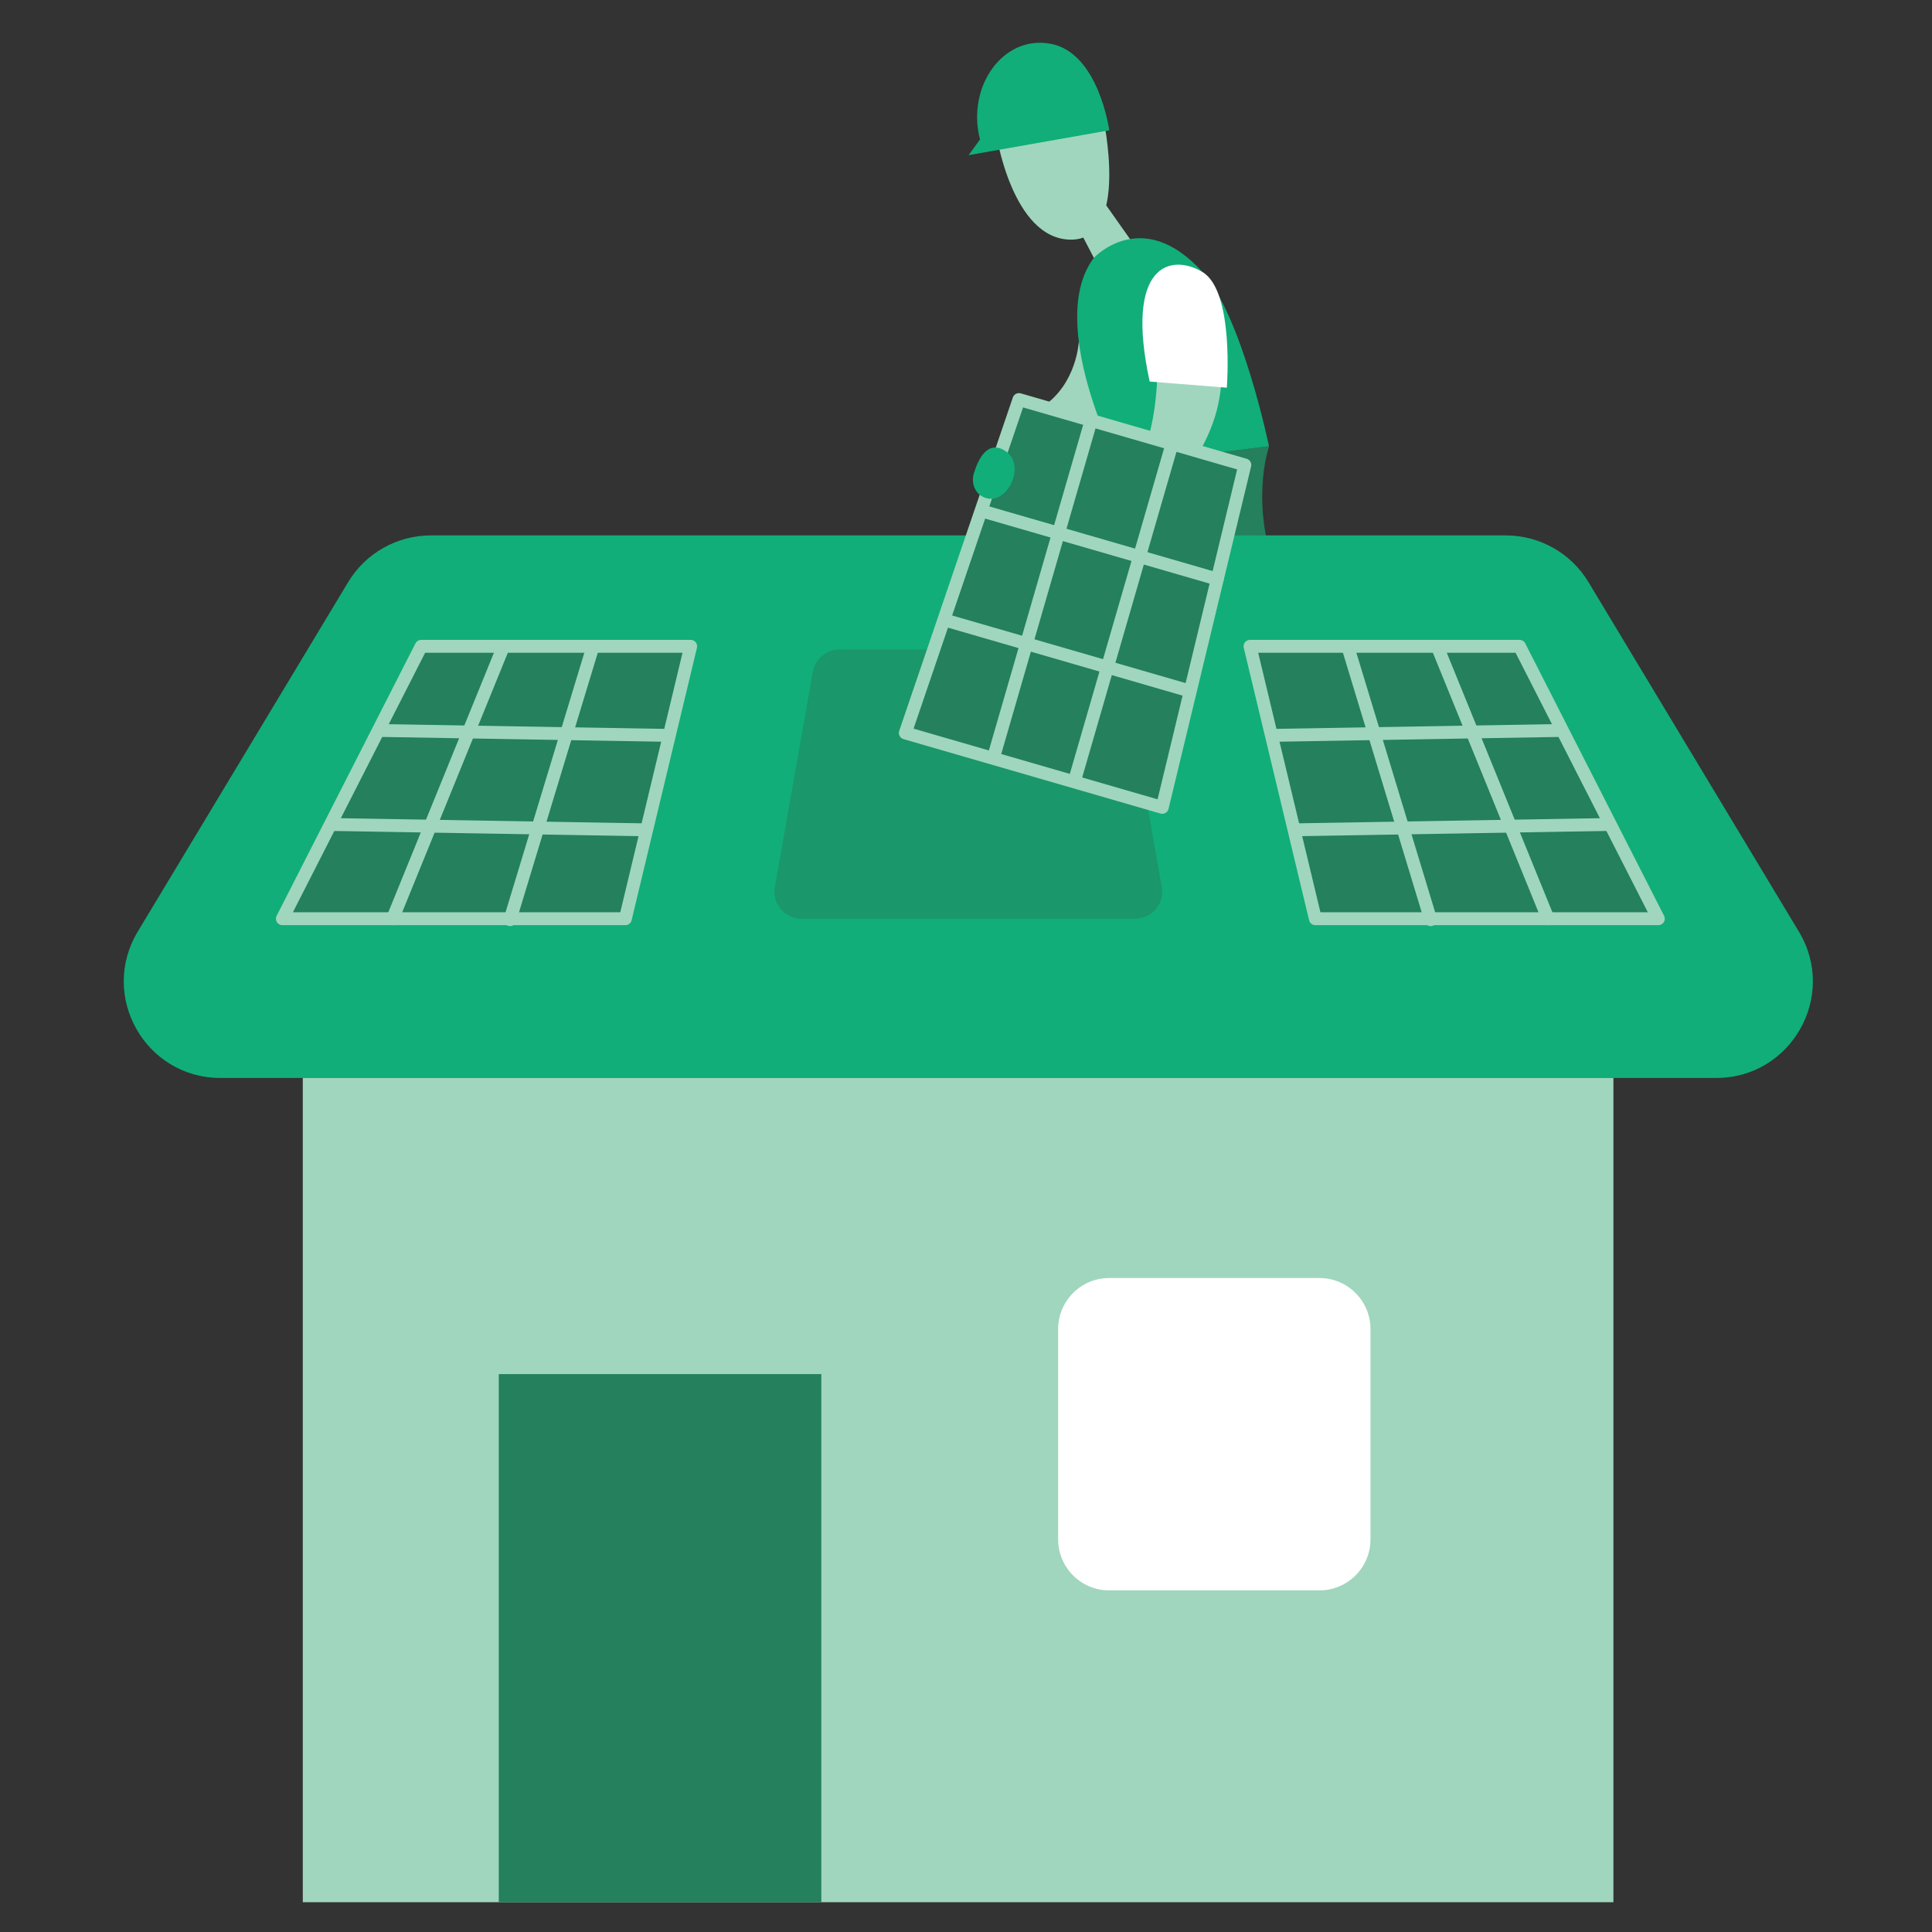
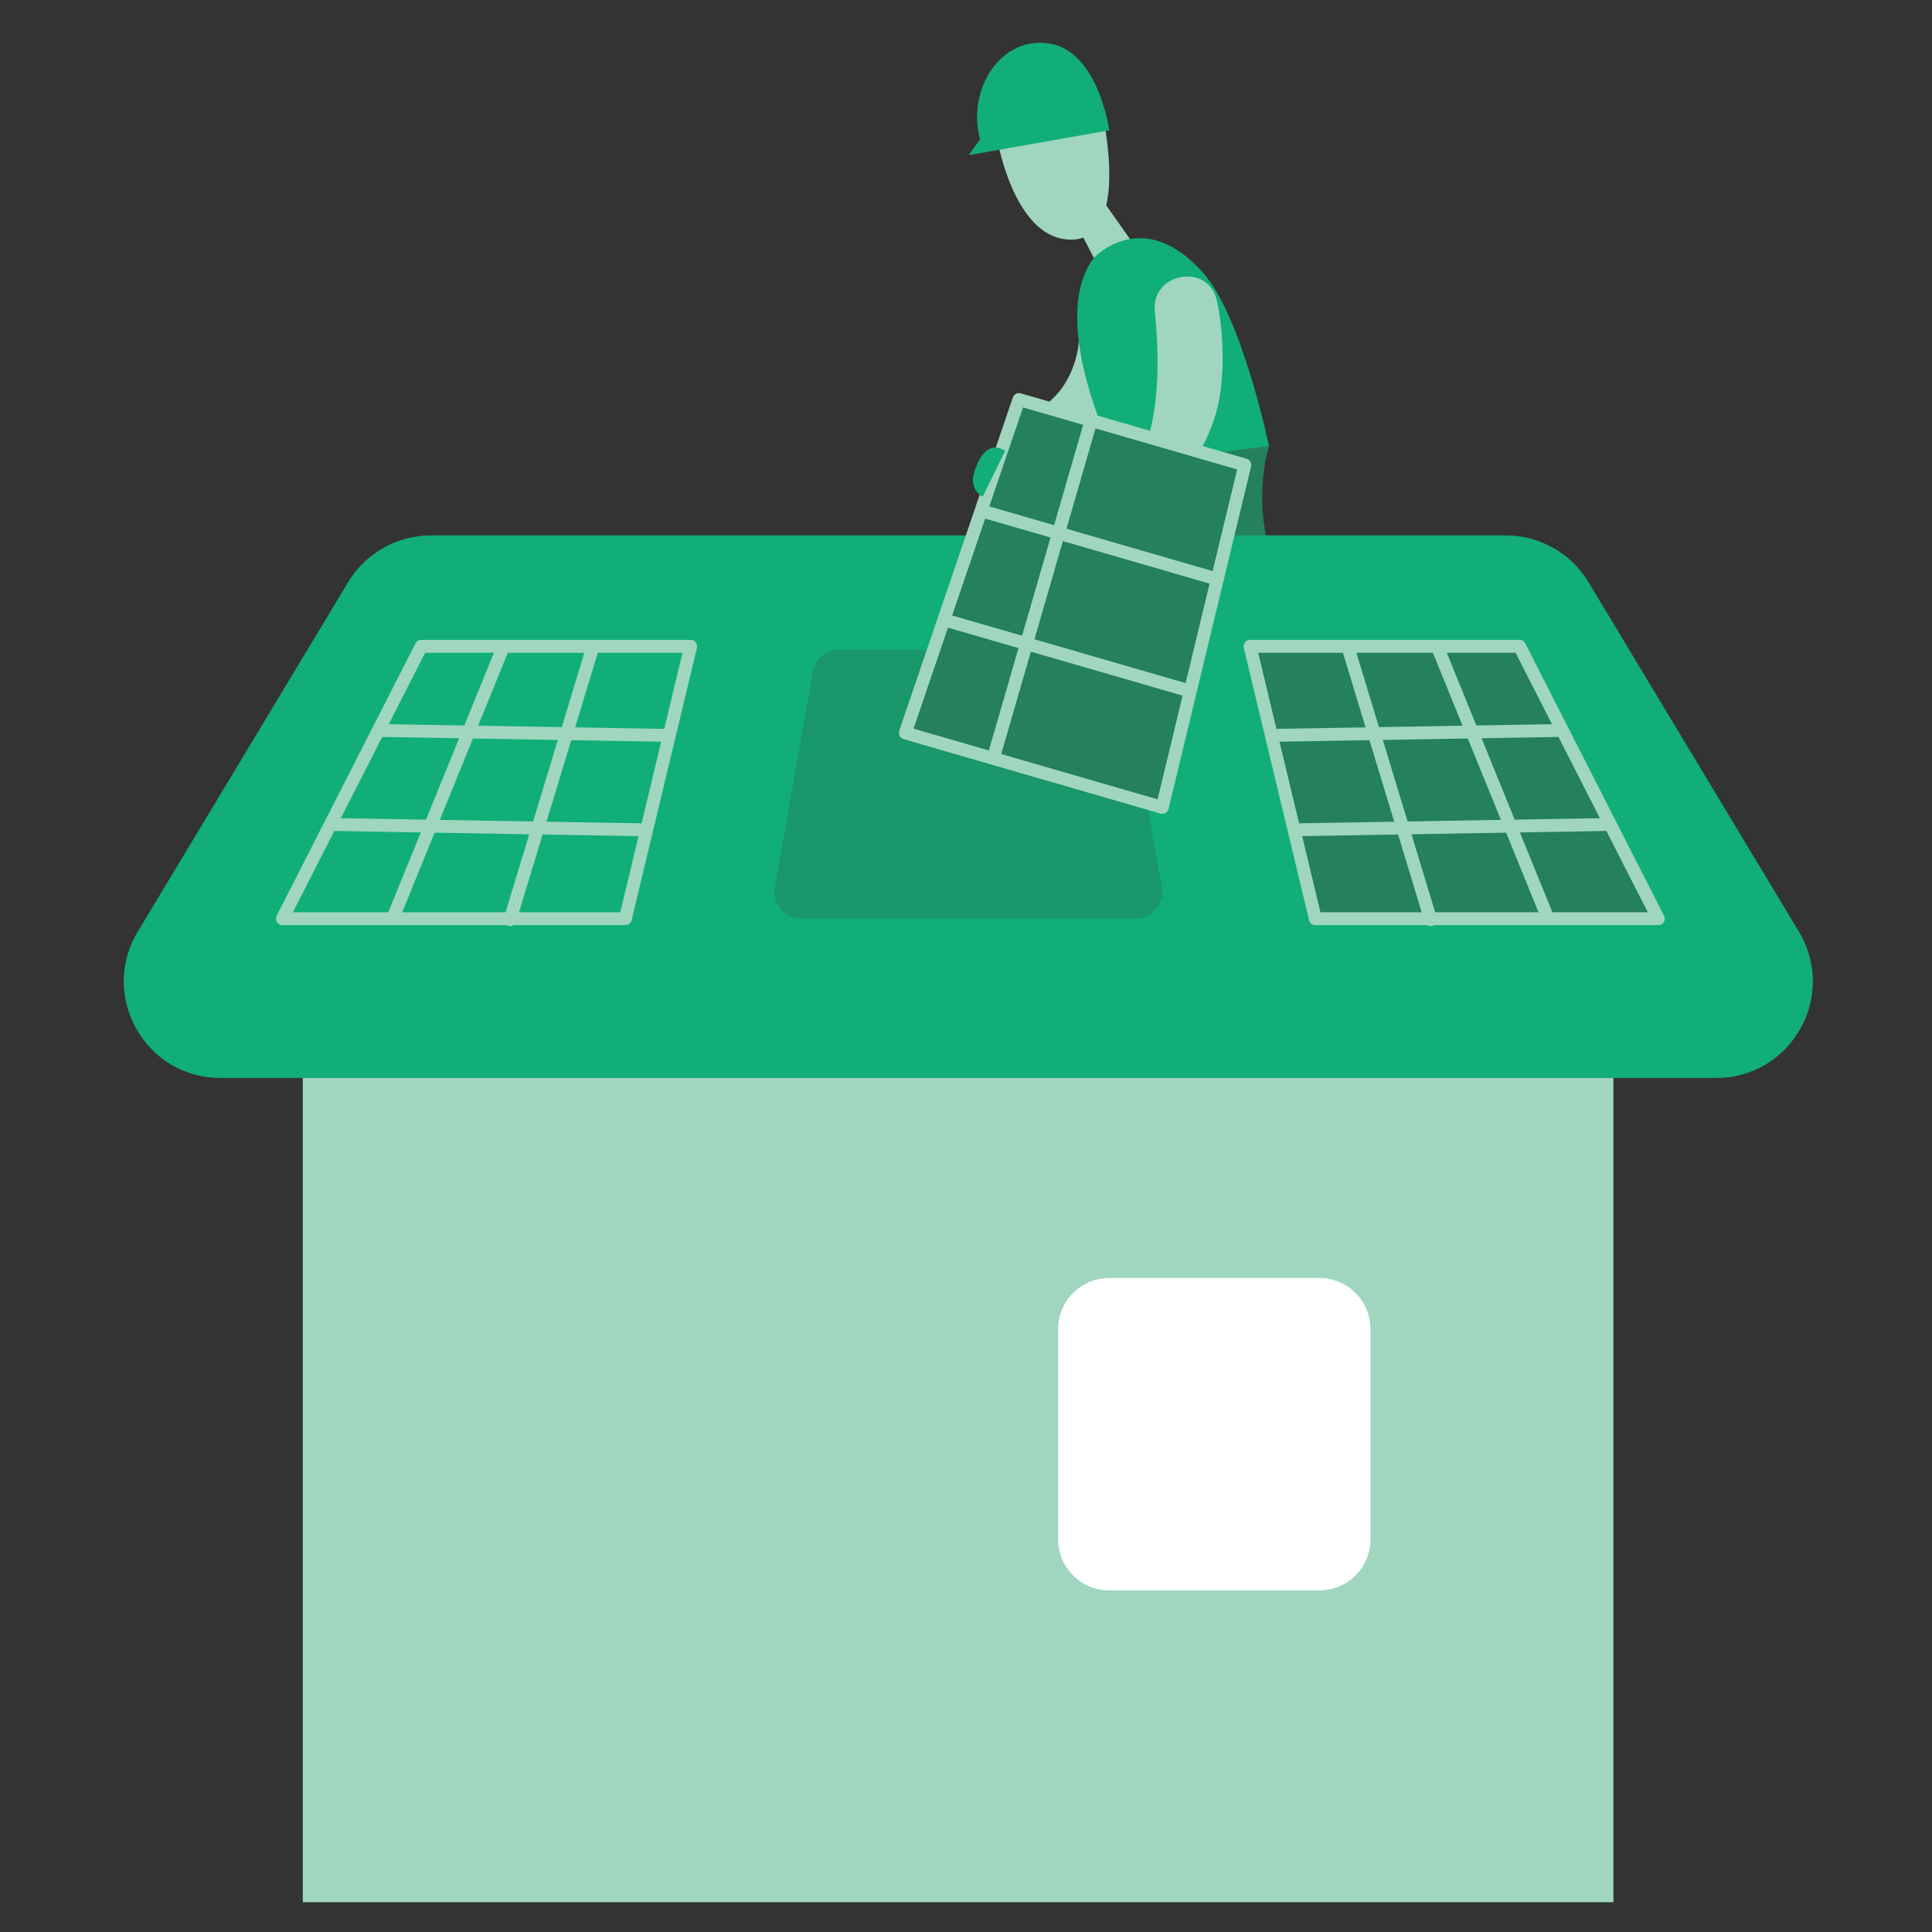
<svg xmlns="http://www.w3.org/2000/svg" xmlns:xlink="http://www.w3.org/1999/xlink" version="1.1" id="Calque_1" x="0px" y="0px" width="150px" height="150px" viewBox="0 0 150 150" enable-background="new 0 0 150 150" xml:space="preserve">
  <rect x="0" y="0" width="150" height="150" fill="#333333" stroke="none" />
  <path fill="#A0D6BE" d="M83.758,26.511c0,0-0.138,3.272-2.787,5.047c-2.649,1.776,1.223,5.733,3.442,3.475  c2.219-2.259,2.821-3.922,2.821-3.922L83.758,26.511z" />
  <path fill="#24805D" d="M98.522,34.64c0,0-1.571,4.635,0.728,10.163h-4.597c0,0-3.094-3.577-0.884-8.705  C95.979,30.971,98.522,34.64,98.522,34.64" />
  <path fill="#A0D6BE" d="M77.325,10.296c0,0,1.238,8.31,5.835,8.31c4.597,0,2.475-9.547,2.475-9.547s-0.884-3.36-3.183-3.537  C80.154,5.345,75.893,5.625,77.325,10.296" />
  <path fill="#11AE79" d="M76.088,10.826l-0.884,1.219l10.92-1.927c0,0-0.818-6.012-4.543-6.718  C77.856,2.693,75.027,6.759,76.088,10.826" />
  <polygon fill="#A0D6BE" points="85.889,15.947 88.444,19.567 85.889,21.865 83.493,17.268 " />
  <path fill="#11AE79" d="M84.927,20.02c0,0,3.758-4.073,8.423,1.094c3.095,3.428,5.172,13.526,5.172,13.526l-11.67,1.458  C86.853,36.099,81.144,25.026,84.927,20.02" />
  <path fill="#24805D" d="M86.853,36.099c0,0-7.671,2.203-6.786,8.705h4.155c0,0-0.291-4.111,6.537-5.081  c6.256-0.889,6.859-1.501,7.764-5.081L86.853,36.099z" />
  <path fill="#A0D6BE" d="M89.659,24.202c0.517,4.876,0.441,12.337-4.198,15.209l2.314,2.033c0,0,5.663-4.61,6.813-10.085  c0.48-2.281,0.452-5.423-0.108-8.005C93.83,20.355,89.336,21.151,89.659,24.202" />
  <path fill="#11AE79" d="M139.667,72.335l-16.338-27.138c-1.356-2.252-3.792-3.628-6.42-3.628H76.448h-2.536H33.45  c-2.628,0-5.064,1.376-6.42,3.628L10.693,72.335c-3.007,4.994,0.59,11.358,6.42,11.358h56.8h2.536h56.799  C139.076,83.692,142.674,77.329,139.667,72.335" />
  <rect x="23.509" y="83.693" fill="#A0D6BE" width="101.756" height="63.995" />
-   <rect x="38.725" y="106.685" fill="#24805D" width="25.043" height="41.003" />
  <path fill="#FFFFFF" d="M102.442,123.476H86.116c-2.188,0-3.962-1.774-3.962-3.962v-16.326c0-2.188,1.774-3.962,3.962-3.962h16.326  c2.188,0,3.962,1.774,3.962,3.962v16.326C106.404,121.702,104.63,123.476,102.442,123.476" />
-   <polygon fill="#24805D" points="32.702,50.179 21.924,71.329 48.552,71.329 53.624,50.179 " />
  <polygon fill="none" stroke="#A0D6BE" stroke-linecap="round" stroke-linejoin="round" stroke-miterlimit="10" points="  32.702,50.179 21.924,71.329 48.552,71.329 53.624,50.179 " />
  <line fill="none" stroke="#A0D6BE" stroke-linecap="round" stroke-linejoin="round" stroke-miterlimit="10" x1="38.99" y1="50.429" x2="30.483" y2="71.33" />
  <line fill="none" stroke="#A0D6BE" stroke-linecap="round" stroke-linejoin="round" stroke-miterlimit="10" x1="46.019" y1="50.252" x2="39.599" y2="71.402" />
  <line fill="none" stroke="#A0D6BE" stroke-linecap="round" stroke-linejoin="round" stroke-miterlimit="10" x1="29.629" y1="56.716" x2="51.859" y2="57.094" />
  <line fill="none" stroke="#A0D6BE" stroke-linecap="round" stroke-linejoin="round" stroke-miterlimit="10" x1="25.945" y1="64.016" x2="50.077" y2="64.426" />
  <polygon fill="#24805D" points="117.974,50.179 128.753,71.329 102.124,71.329 97.052,50.179 " />
  <polygon fill="none" stroke="#A0D6BE" stroke-linecap="round" stroke-linejoin="round" stroke-miterlimit="10" points="  117.974,50.179 128.753,71.329 102.124,71.329 97.052,50.179 " />
  <line fill="none" stroke="#A0D6BE" stroke-linecap="round" stroke-linejoin="round" stroke-miterlimit="10" x1="111.686" y1="50.429" x2="120.193" y2="71.33" />
  <line fill="none" stroke="#A0D6BE" stroke-linecap="round" stroke-linejoin="round" stroke-miterlimit="10" x1="104.657" y1="50.252" x2="111.077" y2="71.402" />
  <line fill="none" stroke="#A0D6BE" stroke-linecap="round" stroke-linejoin="round" stroke-miterlimit="10" x1="121.047" y1="56.716" x2="98.817" y2="57.094" />
  <line fill="none" stroke="#A0D6BE" stroke-linecap="round" stroke-linejoin="round" stroke-miterlimit="10" x1="124.731" y1="64.016" x2="100.599" y2="64.426" />
  <g opacity="0.5">
    <g>
      <defs>
        <rect id="SVGID_1_" x="60.127" y="50.429" width="30.105" height="20.9" />
      </defs>
      <clipPath id="SVGID_2_">
        <use xlink:href="#SVGID_1_" overflow="visible" />
      </clipPath>
      <path clip-path="url(#SVGID_2_)" fill="#24805D" d="M63.106,52.16L60.16,68.871c-0.226,1.282,0.761,2.458,2.063,2.458h25.915    c1.303,0,2.289-1.176,2.063-2.458L87.253,52.16c-0.176-1.001-1.046-1.731-2.063-1.731H65.169    C64.153,50.429,63.282,51.159,63.106,52.16" />
    </g>
  </g>
  <path fill="#24805D" d="M85.461,39.411c0,0-2.88,2.076-0.954,4c1.926,1.924,3.268-1.967,3.268-1.967L85.461,39.411z" />
-   <path fill="#FFFFFF" d="M89.259,29.624L95.25,30.1c0,0,0.6-7.511-1.9-8.986C90.851,19.638,87.309,20.59,89.259,29.624" />
  <polygon fill="#24805D" points="70.287,56.905 79.111,31.02 96.649,36.099 90.238,62.684 " />
  <polygon fill="none" stroke="#A0D6BE" stroke-linecap="round" stroke-linejoin="round" stroke-miterlimit="10" points="  70.287,56.905 79.111,31.02 96.649,36.099 90.238,62.684 " />
  <line fill="#24805D" x1="94.511" y1="44.963" x2="76.588" y2="39.773" />
  <line fill="none" stroke="#A0D6BE" stroke-linecap="round" stroke-linejoin="round" stroke-miterlimit="10" x1="94.511" y1="44.963" x2="76.588" y2="39.773" />
  <line fill="#24805D" x1="92.004" y1="53.541" x2="73.521" y2="48.188" />
  <line fill="none" stroke="#A0D6BE" stroke-linecap="round" stroke-linejoin="round" stroke-miterlimit="10" x1="92.004" y1="53.541" x2="73.521" y2="48.188" />
  <line fill="#24805D" x1="83.489" y1="60.4" x2="90.977" y2="34.542" />
-   <line fill="none" stroke="#A0D6BE" stroke-linecap="round" stroke-linejoin="round" stroke-miterlimit="10" x1="83.489" y1="60.4" x2="90.977" y2="34.542" />
  <line fill="#24805D" x1="77.227" y1="58.501" x2="84.715" y2="32.643" />
  <line fill="none" stroke="#A0D6BE" stroke-linecap="round" stroke-linejoin="round" stroke-miterlimit="10" x1="77.227" y1="58.501" x2="84.715" y2="32.643" />
-   <path fill="#11AE79" d="M76.292,38.564c-0.637-0.33-0.892-1.115-0.685-1.801c0.328-1.09,1.056-2.634,2.433-1.76  C79.784,36.11,78.112,39.504,76.292,38.564" />
+   <path fill="#11AE79" d="M76.292,38.564c-0.637-0.33-0.892-1.115-0.685-1.801c0.328-1.09,1.056-2.634,2.433-1.76  " />
</svg>